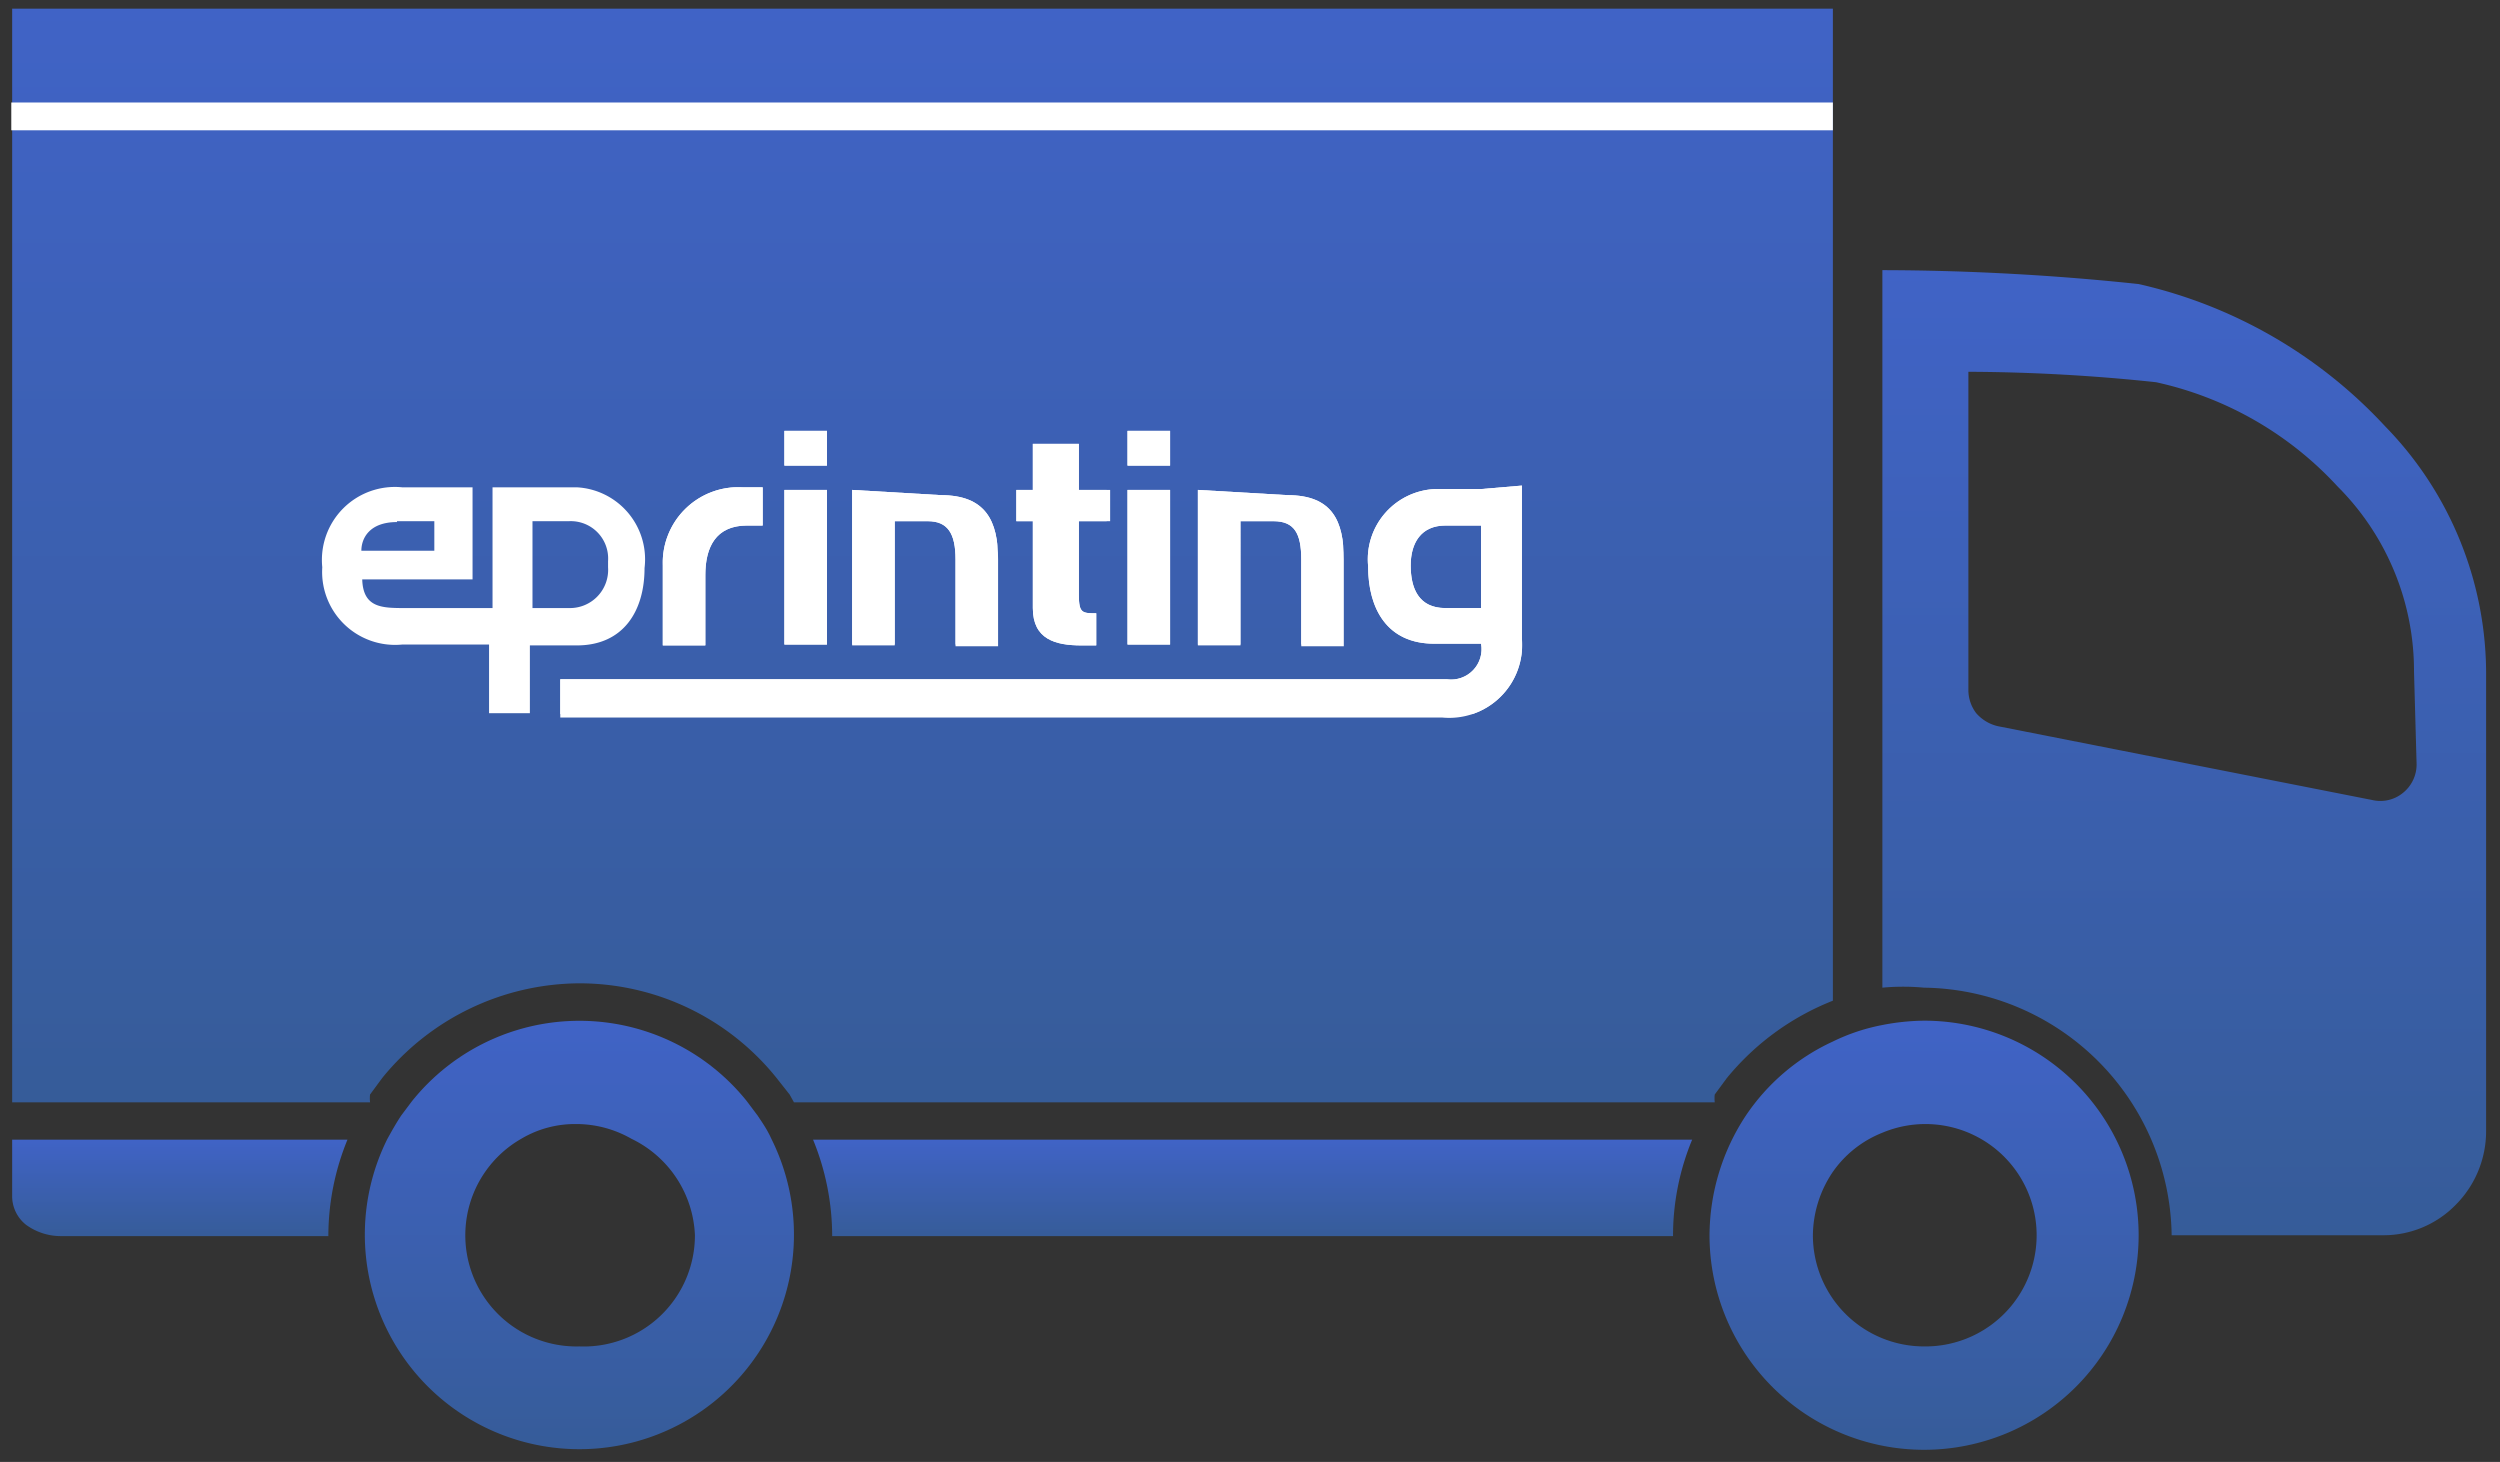
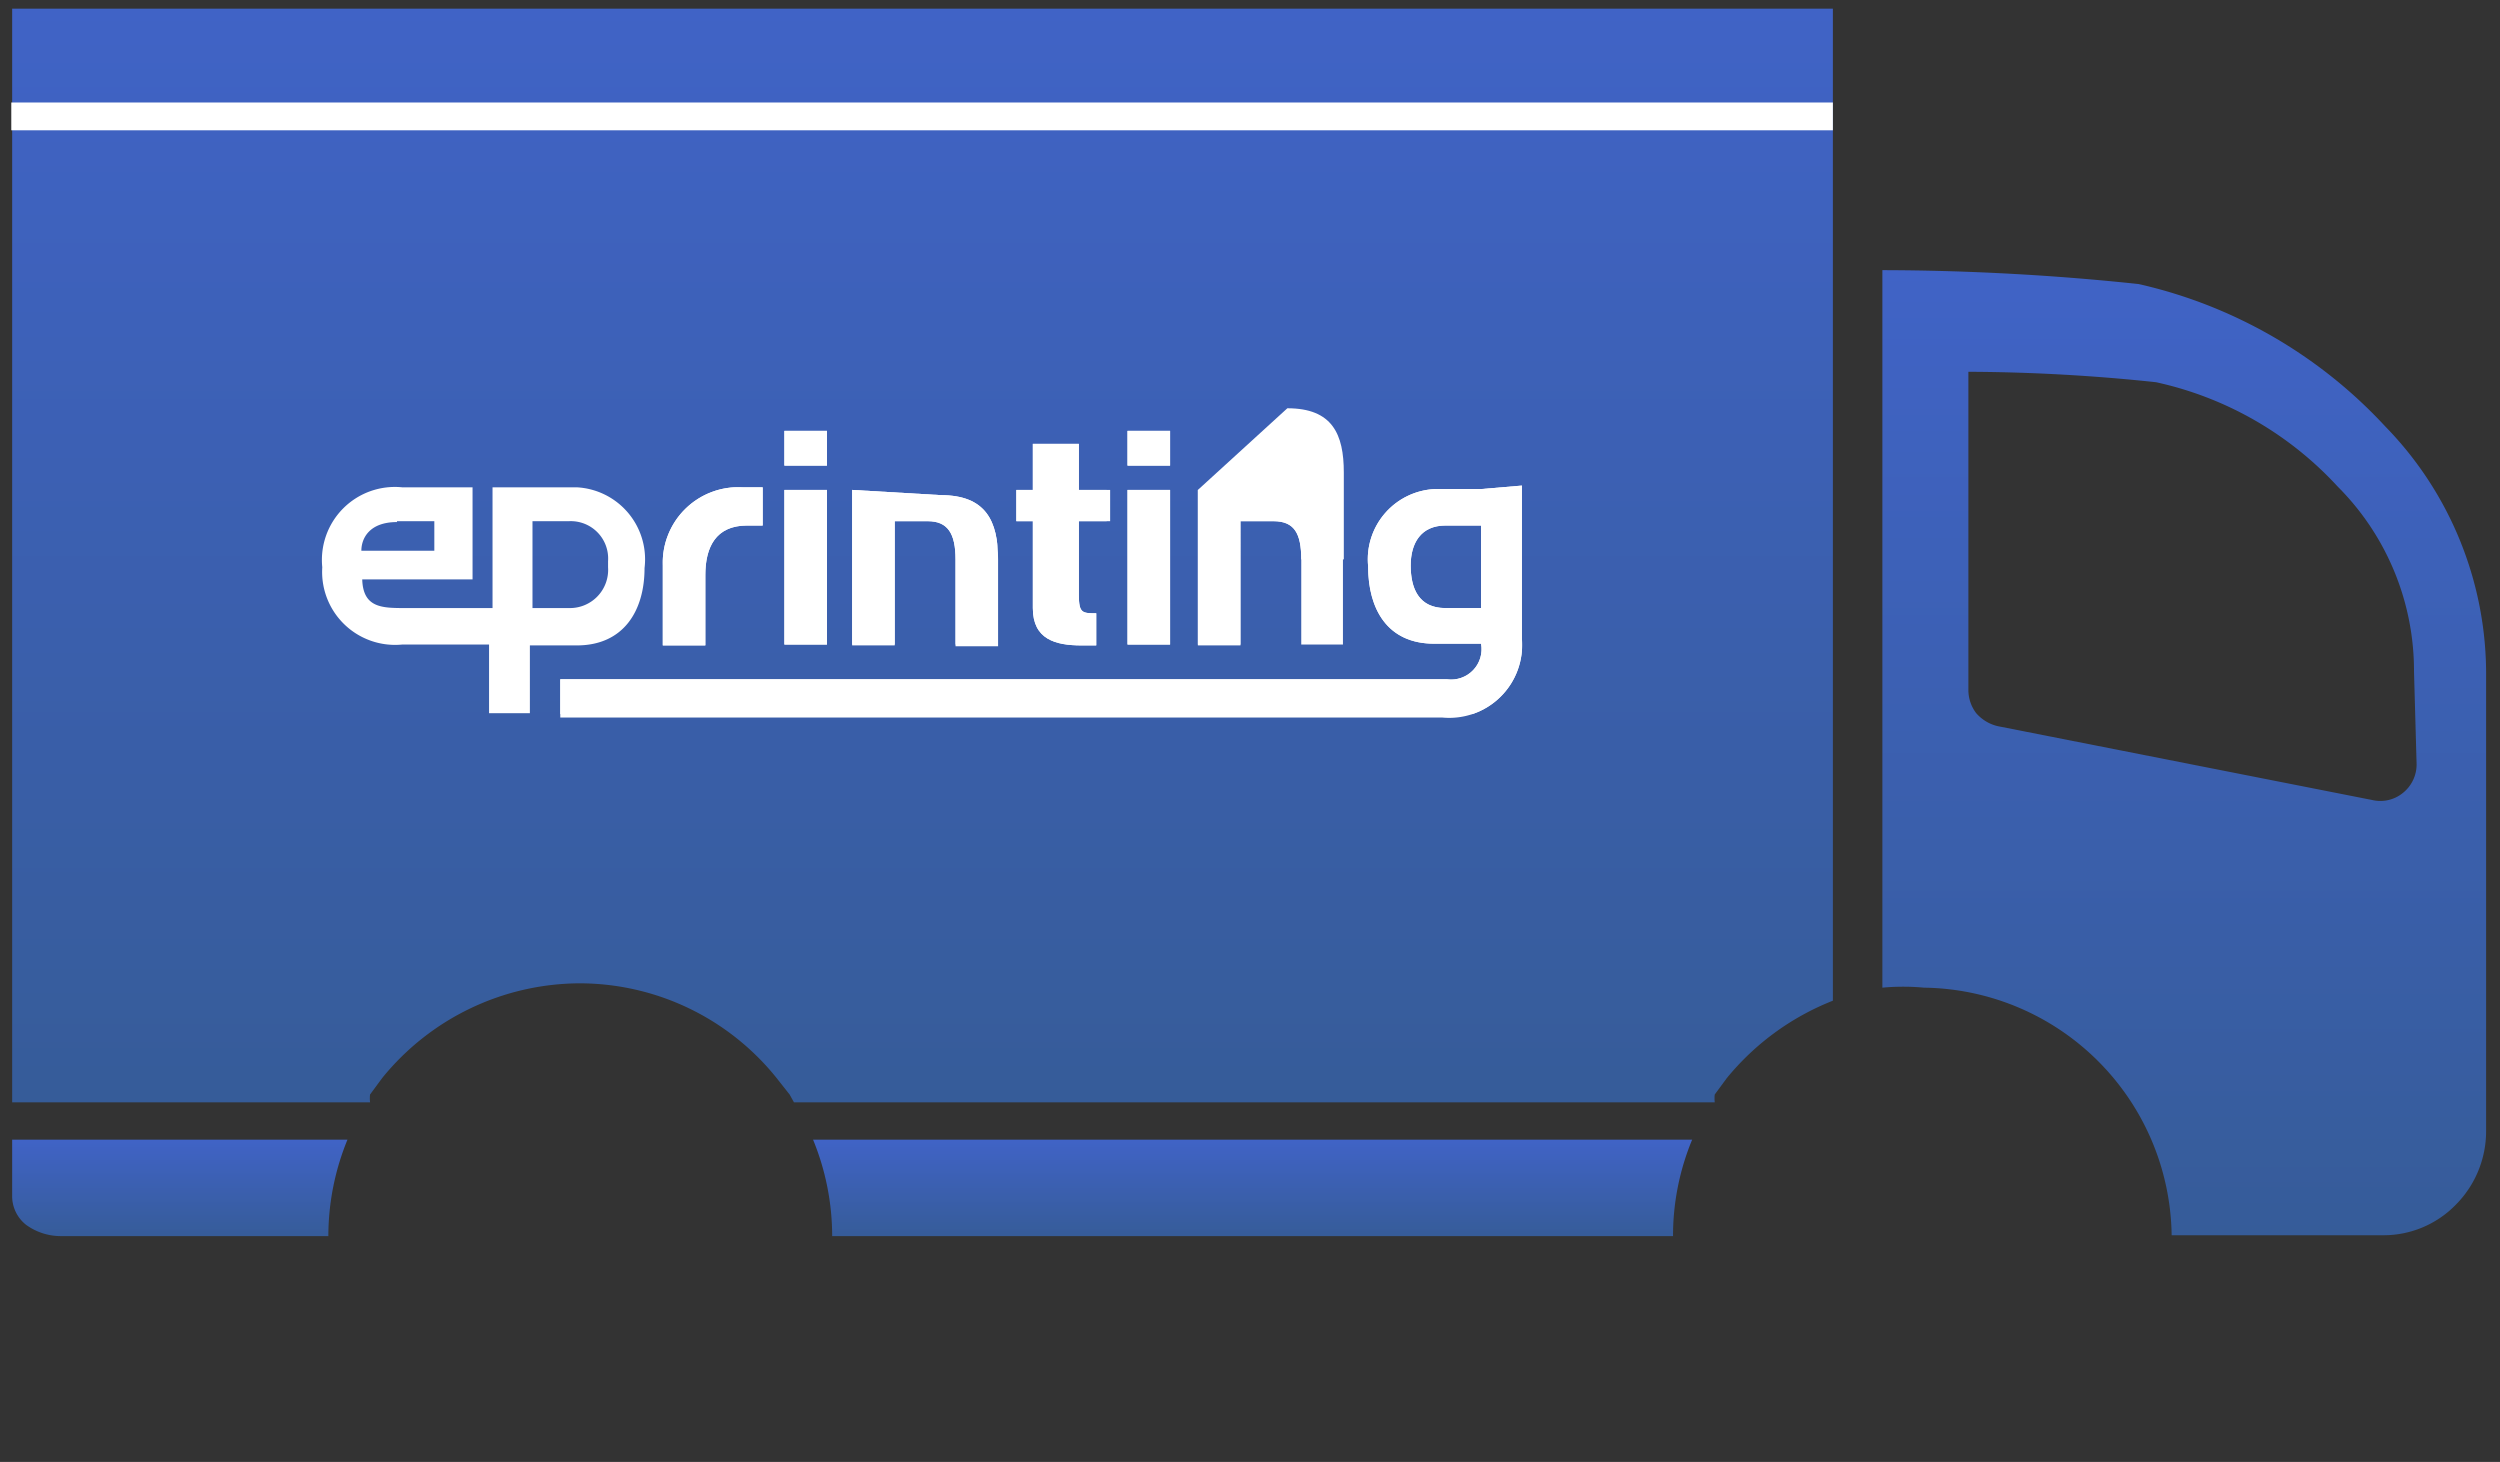
<svg xmlns="http://www.w3.org/2000/svg" xmlns:xlink="http://www.w3.org/1999/xlink" id="Layer_1" data-name="Layer 1" viewBox="0 0 28.78 16.83">
  <rect x="0" y="0" width="28.78" height="16.83" fill="#333333" stroke="none" />
  <defs>
    <style>.cls-1{fill:#fff;}.cls-2{fill:url(#New_Gradient_Swatch_1);}.cls-3{fill:url(#New_Gradient_Swatch_1-2);}.cls-4{fill:url(#New_Gradient_Swatch_1-3);}.cls-5{fill:url(#New_Gradient_Swatch_1-4);}.cls-6{fill:url(#New_Gradient_Swatch_1-5);}.cls-7{fill:url(#New_Gradient_Swatch_1-6);}.cls-8{clip-path:url(#clip-path);}.cls-9{clip-path:url(#clip-path-2);}.cls-10{clip-path:url(#clip-path-3);}.cls-11{clip-path:url(#clip-path-4);}.cls-12{clip-path:url(#clip-path-5);}.cls-13{clip-path:url(#clip-path-6);}.cls-14{clip-path:url(#clip-path-7);}.cls-15{clip-path:url(#clip-path-8);}.cls-16{clip-path:url(#clip-path-9);}</style>
    <linearGradient id="New_Gradient_Swatch_1" x1="10.62" y1="12.69" x2="10.62" y2="0.1" gradientUnits="userSpaceOnUse">
      <stop offset="0" stop-color="#365c99" />
      <stop offset="1" stop-color="#4063c6" />
    </linearGradient>
    <linearGradient id="New_Gradient_Swatch_1-2" x1="2.06" y1="14.23" x2="2.06" y2="13.12" xlink:href="#New_Gradient_Swatch_1" />
    <linearGradient id="New_Gradient_Swatch_1-3" x1="14.42" y1="14.23" x2="14.42" y2="13.12" xlink:href="#New_Gradient_Swatch_1" />
    <linearGradient id="New_Gradient_Swatch_1-4" x1="25.17" y1="14.22" x2="25.17" y2="3.11" xlink:href="#New_Gradient_Swatch_1" />
    <linearGradient id="New_Gradient_Swatch_1-5" x1="22.15" y1="16.69" x2="22.15" y2="11.75" xlink:href="#New_Gradient_Swatch_1" />
    <linearGradient id="New_Gradient_Swatch_1-6" x1="6.67" y1="16.69" x2="6.67" y2="11.75" xlink:href="#New_Gradient_Swatch_1" />
    <clipPath id="clip-path">
      <path class="cls-1" d="M7.63,6.51v.92h.49V6.62c0-.32.12-.57.48-.57h.18V5.61H8.55a.87.87,0,0,0-.92.9" />
    </clipPath>
    <clipPath id="clip-path-2">
      <rect class="cls-1" x="9.03" y="4.96" width="0.49" height="0.4" />
    </clipPath>
    <clipPath id="clip-path-3">
      <rect class="cls-1" x="9.03" y="5.64" width="0.49" height="1.78" />
    </clipPath>
    <clipPath id="clip-path-4">
      <path class="cls-1" d="M11.89,5.11v.53H11.7V6h.19V7c0,.36.26.43.56.43h.17V7.06h0c-.16,0-.2,0-.2-.21V6h.36V5.64h-.36V5.11Z" />
    </clipPath>
    <clipPath id="clip-path-5">
      <rect class="cls-1" x="12.98" y="4.96" width="0.49" height="0.4" />
    </clipPath>
    <clipPath id="clip-path-6">
      <rect class="cls-1" x="12.98" y="5.64" width="0.49" height="1.78" />
    </clipPath>
    <clipPath id="clip-path-7">
      <path class="cls-1" d="M13.79,5.64V7.43h.49V6h.38c.24,0,.32.14.32.44v1h.49v-1c0-.44-.13-.74-.65-.74Z" />
    </clipPath>
    <clipPath id="clip-path-8">
      <path class="cls-1" d="M9.81,5.64V7.43h.49V6h.38c.23,0,.32.14.32.44v1h.49v-1c0-.44-.14-.74-.66-.74Z" />
    </clipPath>
    <clipPath id="clip-path-9">
      <path class="cls-1" d="M16.64,7c-.31,0-.4-.23-.4-.49s.12-.46.4-.46h.41V7h-.41m.41-1.37h-.53a.81.81,0,0,0-.77.89c0,.49.22.89.76.89h.54a.35.35,0,0,1-.39.41H6.45v.44H16.6a.84.84,0,0,0,.92-.91V5.59Z" />
    </clipPath>
  </defs>
  <path class="cls-2" d="M21.1.1V11.52a3,3,0,0,0-1.22.89l-.14.19a.41.41,0,0,0,0,.09H9.14l-.05-.09-.15-.19a2.91,2.91,0,0,0-2.27-1.09A2.94,2.94,0,0,0,4.4,12.41l-.14.19a.41.41,0,0,0,0,.09H.14V.1Z" />
  <path class="cls-3" d="M.14,13.12H4a2.93,2.93,0,0,0-.22,1.11H.69A.68.68,0,0,1,.3,14.1a.42.42,0,0,1-.16-.32Z" />
  <path class="cls-4" d="M19.48,13.12a2.89,2.89,0,0,0-.22,1.11H9.58a2.93,2.93,0,0,0-.22-1.11Z" />
  <path id="s" class="cls-5" d="M27.46,4.91a5.53,5.53,0,0,0-2.84-1.64,28.46,28.46,0,0,0-2.95-.16v8.26a2.59,2.59,0,0,1,.48,0A2.89,2.89,0,0,1,25,14.22h2.42a1.16,1.16,0,0,0,.85-.35,1.2,1.2,0,0,0,.35-.85V7.8A4.08,4.08,0,0,0,27.46,4.91Zm.36,3.89a.42.42,0,0,1-.16.33.41.41,0,0,1-.35.08L23,8.36a.47.47,0,0,1-.25-.15.44.44,0,0,1-.09-.27V4.28a21.05,21.05,0,0,1,2.16.12,4,4,0,0,1,2.09,1.2,3,3,0,0,1,.88,2.13Z" />
-   <path id="s-2" data-name="s" class="cls-6" d="M22.15,11.75a2.61,2.61,0,0,0-.48.05,2.25,2.25,0,0,0-.57.19,2.43,2.43,0,0,0-1,.85,2.52,2.52,0,0,0-.42,1.38,2.47,2.47,0,1,0,2.47-2.47Zm0,3.75a1.28,1.28,0,0,1-1.28-1.28,1.32,1.32,0,0,1,.23-.73,1.26,1.26,0,0,1,.57-.45,1.28,1.28,0,1,1,.48,2.46Z" />
  <rect id="white_stripe" data-name="white stripe" class="cls-1" x="0.13" y="1.18" width="20.97" height="0.32" />
-   <path id="s-3" data-name="s" class="cls-7" d="M8.72,12.84l-.12-.16a2.47,2.47,0,0,0-3.86,0l-.12.16c-.06.09-.11.18-.16.27a2.47,2.47,0,1,0,4.42,0C8.83,13,8.78,12.93,8.72,12.84ZM6.67,15.5A1.28,1.28,0,0,1,6,13.11a1.21,1.21,0,0,1,.63-.17,1.28,1.28,0,0,1,.64.17A1.29,1.29,0,0,1,8,14.22,1.28,1.28,0,0,1,6.67,15.5Z" />
  <path class="cls-1" d="M7.63,6.51v.92h.49V6.62c0-.32.12-.57.48-.57h.18V5.61H8.55a.87.87,0,0,0-.92.9" />
  <g class="cls-8">
    <rect class="cls-1" x="7.63" y="5.61" width="1.15" height="1.82" />
  </g>
  <rect class="cls-1" x="9.03" y="4.96" width="0.49" height="0.4" />
  <g class="cls-9">
    <rect class="cls-1" x="9.03" y="4.96" width="0.49" height="0.4" />
  </g>
  <rect class="cls-1" x="9.03" y="5.64" width="0.49" height="1.78" />
  <g class="cls-10">
    <rect class="cls-1" x="9.03" y="5.64" width="0.49" height="1.78" />
  </g>
  <path class="cls-1" d="M11.89,5.11v.53H11.7V6h.19V7c0,.36.26.43.56.43h.17V7.06h0c-.16,0-.2,0-.2-.21V6h.36V5.64h-.36V5.11Z" />
  <g class="cls-11">
    <rect class="cls-1" x="11.7" y="5.11" width="1.04" height="2.34" />
  </g>
  <rect class="cls-1" x="12.98" y="4.96" width="0.49" height="0.4" />
  <g class="cls-12">
    <rect class="cls-1" x="12.98" y="4.96" width="0.49" height="0.4" />
  </g>
  <rect class="cls-1" x="12.98" y="5.64" width="0.49" height="1.78" />
  <g class="cls-13">
    <rect class="cls-1" x="12.98" y="5.64" width="0.49" height="1.78" />
  </g>
-   <path class="cls-1" d="M13.79,5.64V7.43h.49V6h.38c.24,0,.32.14.32.44v1h.49v-1c0-.44-.13-.74-.65-.74Z" />
+   <path class="cls-1" d="M13.79,5.64V7.43h.49V6h.38c.24,0,.32.14.32.44h.49v-1c0-.44-.13-.74-.65-.74Z" />
  <g class="cls-14">
    <rect class="cls-1" x="13.79" y="5.64" width="1.67" height="1.78" />
  </g>
  <path class="cls-1" d="M9.81,5.64V7.43h.49V6h.38c.23,0,.32.14.32.44v1h.49v-1c0-.44-.14-.74-.66-.74Z" />
  <g class="cls-15">
    <rect class="cls-1" x="9.81" y="5.64" width="1.67" height="1.78" />
  </g>
  <path class="cls-1" d="M16.64,7c-.31,0-.4-.23-.4-.49s.12-.46.4-.46h.41V7h-.41m.41-1.37h-.53a.81.81,0,0,0-.77.89c0,.49.22.89.76.89h.54a.35.35,0,0,1-.39.41H6.45v.44H16.6a.84.84,0,0,0,.92-.91V5.59Z" />
  <g class="cls-16">
    <rect class="cls-1" x="6.45" y="5.59" width="11.07" height="2.63" />
  </g>
  <path class="cls-1" d="M6.67,5.61h-1V7h-1c-.27,0-.49,0-.5-.33H5.44V5.61H4.63a.84.84,0,0,0-.92.92.84.84,0,0,0,.92.89h1v.79h.47V7.43h.54c.54,0,.78-.4.78-.89a.83.83,0,0,0-.78-.93M4.57,6H5v.34H4.16c0-.14.09-.33.41-.33M7,6.53A.44.44,0,0,1,6.55,7H6.13V6h.42A.43.43,0,0,1,7,6.46Z" />
</svg>